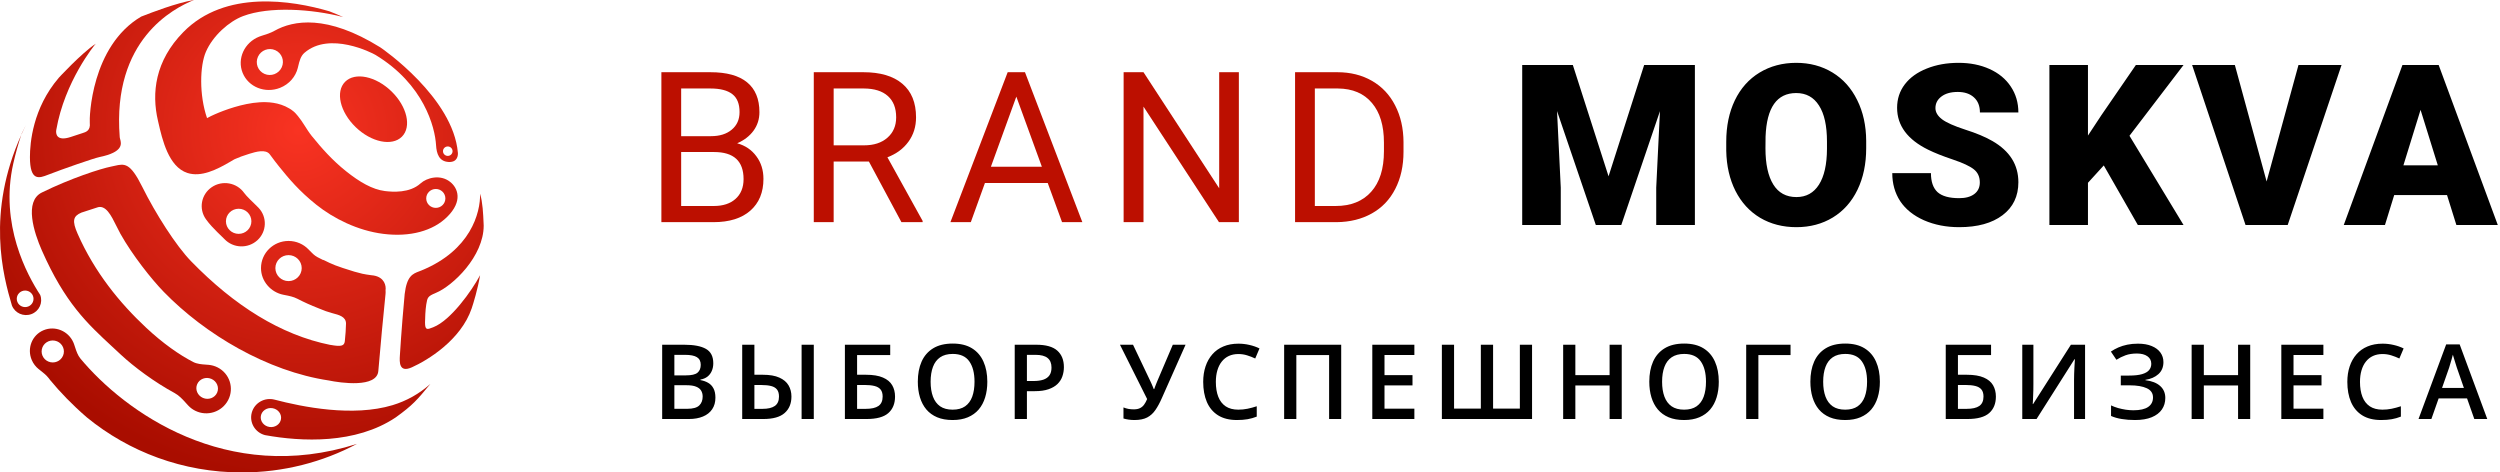
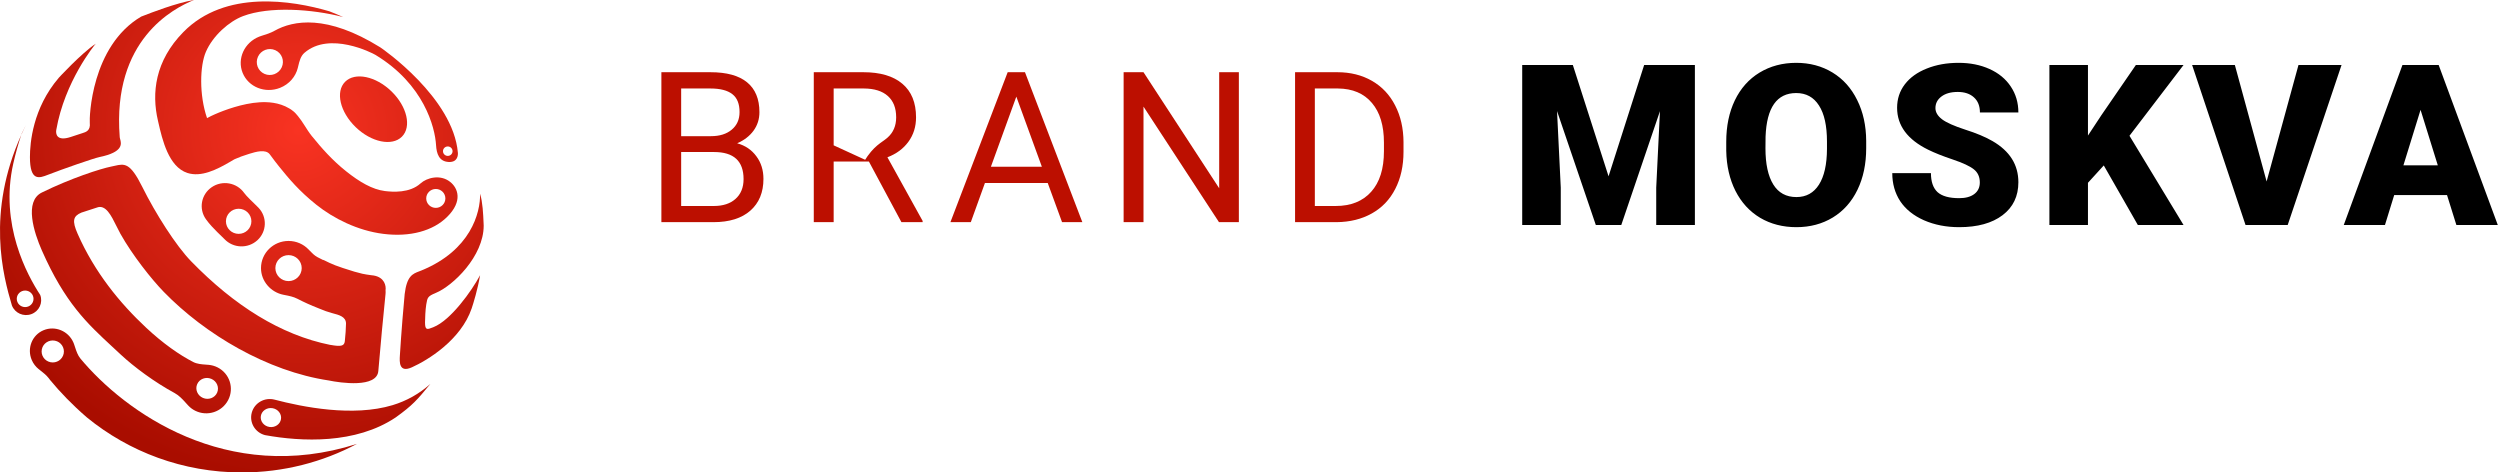
<svg xmlns="http://www.w3.org/2000/svg" width="889" height="168" viewBox="0 0 889 168" fill="none">
-   <path d="M235.469 122.587H243.328C246.736 122.587 249.308 123.081 251.042 124.068C252.776 125.056 253.644 126.76 253.644 129.181C253.644 130.193 253.463 131.108 253.102 131.927C252.752 132.734 252.24 133.403 251.566 133.933C250.891 134.451 250.06 134.8 249.073 134.98V135.161C250.097 135.342 251.006 135.661 251.801 136.119C252.608 136.576 253.24 137.233 253.698 138.088C254.167 138.943 254.402 140.051 254.402 141.412C254.402 143.026 254.017 144.399 253.246 145.531C252.487 146.663 251.397 147.525 249.976 148.115C248.567 148.705 246.893 149 244.954 149H235.469V122.587ZM239.805 133.481H243.96C245.923 133.481 247.284 133.162 248.043 132.523C248.802 131.885 249.181 130.952 249.181 129.723C249.181 128.471 248.729 127.567 247.826 127.013C246.935 126.459 245.514 126.182 243.562 126.182H239.805V133.481ZM239.805 136.986V145.369H244.375C246.399 145.369 247.82 144.977 248.639 144.194C249.458 143.411 249.868 142.352 249.868 141.015C249.868 140.196 249.681 139.485 249.308 138.883C248.946 138.281 248.35 137.817 247.519 137.492C246.688 137.154 245.568 136.986 244.159 136.986H239.805ZM263.928 149V122.587H268.264V133.264H271.281C273.702 133.264 275.653 133.601 277.135 134.276C278.628 134.938 279.718 135.854 280.405 137.022C281.091 138.19 281.435 139.521 281.435 141.015C281.435 143.496 280.628 145.447 279.014 146.868C277.412 148.289 274.877 149 271.408 149H263.928ZM268.264 145.387H271.173C273.088 145.387 274.539 145.043 275.527 144.357C276.515 143.658 277.008 142.544 277.008 141.015C277.008 139.943 276.774 139.112 276.304 138.521C275.846 137.931 275.154 137.516 274.226 137.275C273.311 137.034 272.173 136.914 270.812 136.914H268.264V145.387ZM285.048 149V122.587H289.384V149H285.048ZM300.446 149V122.587H316.561V126.254H304.782V133.264H307.943C310.448 133.264 312.46 133.595 313.977 134.258C315.495 134.908 316.591 135.818 317.265 136.986C317.94 138.154 318.277 139.497 318.277 141.015C318.277 143.532 317.476 145.495 315.874 146.904C314.285 148.301 311.701 149 308.124 149H300.446ZM304.782 145.387H307.853C309.888 145.387 311.4 145.043 312.388 144.357C313.375 143.658 313.869 142.544 313.869 141.015C313.869 139.943 313.628 139.112 313.146 138.521C312.665 137.919 311.942 137.498 310.978 137.257C310.027 137.016 308.822 136.896 307.365 136.896H304.782V145.387ZM351.091 135.757C351.091 137.793 350.832 139.648 350.314 141.322C349.808 142.984 349.043 144.417 348.02 145.622C346.996 146.814 345.713 147.735 344.171 148.386C342.63 149.036 340.823 149.361 338.752 149.361C336.644 149.361 334.813 149.036 333.259 148.386C331.718 147.735 330.435 146.808 329.411 145.604C328.399 144.399 327.641 142.96 327.135 141.286C326.629 139.611 326.376 137.757 326.376 135.721C326.376 132.999 326.822 130.626 327.713 128.603C328.616 126.568 329.983 124.99 331.814 123.87C333.657 122.737 335.981 122.171 338.788 122.171C341.534 122.171 343.816 122.731 345.635 123.852C347.453 124.972 348.814 126.549 349.718 128.585C350.633 130.608 351.091 132.999 351.091 135.757ZM330.929 135.757C330.929 137.793 331.206 139.557 331.76 141.051C332.314 142.532 333.163 143.676 334.307 144.483C335.463 145.278 336.945 145.676 338.752 145.676C340.57 145.676 342.052 145.278 343.196 144.483C344.34 143.676 345.183 142.532 345.725 141.051C346.267 139.557 346.538 137.793 346.538 135.757C346.538 132.662 345.918 130.241 344.677 128.495C343.449 126.736 341.486 125.857 338.788 125.857C336.981 125.857 335.494 126.254 334.325 127.049C333.169 127.844 332.314 128.982 331.76 130.464C331.206 131.933 330.929 133.698 330.929 135.757ZM368.512 122.587C371.92 122.587 374.408 123.285 375.973 124.683C377.539 126.08 378.322 128.037 378.322 130.554C378.322 131.698 378.141 132.788 377.78 133.824C377.431 134.848 376.853 135.757 376.046 136.552C375.239 137.335 374.173 137.955 372.848 138.413C371.535 138.871 369.915 139.1 367.988 139.1H365.17V149H360.834V122.587H368.512ZM368.223 126.182H365.17V135.486H367.536C368.897 135.486 370.054 135.33 371.005 135.017C371.957 134.691 372.679 134.18 373.173 133.481C373.667 132.782 373.914 131.861 373.914 130.717C373.914 129.187 373.45 128.049 372.523 127.302C371.607 126.556 370.174 126.182 368.223 126.182ZM421.583 122.587L413.182 141.502C412.448 143.189 411.677 144.616 410.87 145.784C410.075 146.952 409.093 147.844 407.925 148.458C406.757 149.06 405.245 149.361 403.39 149.361C402.716 149.361 402.041 149.313 401.367 149.217C400.692 149.12 400.072 148.988 399.506 148.819V144.881C400.048 145.11 400.632 145.284 401.258 145.405C401.897 145.513 402.529 145.567 403.155 145.567C404.035 145.567 404.763 145.429 405.341 145.152C405.932 144.875 406.425 144.465 406.823 143.923C407.232 143.369 407.6 142.695 407.925 141.9L398.259 122.587H402.902L409.135 135.685C409.232 135.89 409.352 136.155 409.497 136.48C409.641 136.793 409.78 137.118 409.912 137.456C410.057 137.781 410.177 138.082 410.274 138.359H410.436C410.52 138.118 410.623 137.835 410.743 137.51C410.876 137.173 411.008 136.829 411.141 136.48C411.285 136.131 411.412 135.824 411.52 135.559L417.048 122.587H421.583ZM440.377 125.893C439.113 125.893 437.98 126.122 436.981 126.58C435.993 127.037 435.156 127.7 434.469 128.567C433.783 129.422 433.259 130.464 432.898 131.692C432.536 132.909 432.356 134.282 432.356 135.812C432.356 137.859 432.645 139.624 433.223 141.105C433.801 142.574 434.68 143.707 435.861 144.501C437.041 145.284 438.534 145.676 440.341 145.676C441.461 145.676 442.551 145.567 443.611 145.351C444.671 145.134 445.767 144.839 446.899 144.465V148.151C445.827 148.572 444.743 148.88 443.647 149.072C442.551 149.265 441.287 149.361 439.853 149.361C437.155 149.361 434.915 148.801 433.133 147.681C431.362 146.561 430.037 144.983 429.158 142.948C428.291 140.912 427.857 138.528 427.857 135.793C427.857 133.794 428.134 131.963 428.688 130.301C429.242 128.639 430.049 127.206 431.109 126.001C432.169 124.785 433.476 123.852 435.03 123.201C436.595 122.539 438.384 122.208 440.395 122.208C441.72 122.208 443.021 122.358 444.298 122.659C445.586 122.948 446.779 123.364 447.875 123.906L446.357 127.483C445.442 127.049 444.484 126.676 443.485 126.363C442.485 126.05 441.449 125.893 440.377 125.893ZM456.642 149V122.587H476.931V149H472.631V126.272H460.978V149H456.642ZM502.951 149H487.992V122.587H502.951V126.236H492.328V133.409H502.283V137.04H492.328V145.333H502.951V149ZM544.798 149H512.73V122.587H517.066V145.296H526.587V122.587H530.941V145.296H540.462V122.587H544.798V149ZM576.69 149H572.373V137.076H560.196V149H555.86V122.587H560.196V133.391H572.373V122.587H576.69V149ZM611.202 135.757C611.202 137.793 610.943 139.648 610.425 141.322C609.92 142.984 609.155 144.417 608.131 145.622C607.107 146.814 605.825 147.735 604.283 148.386C602.741 149.036 600.935 149.361 598.863 149.361C596.755 149.361 594.924 149.036 593.371 148.386C591.829 147.735 590.546 146.808 589.523 145.604C588.511 144.399 587.752 142.96 587.246 141.286C586.74 139.611 586.487 137.757 586.487 135.721C586.487 132.999 586.933 130.626 587.824 128.603C588.728 126.568 590.095 124.99 591.925 123.87C593.768 122.737 596.093 122.171 598.899 122.171C601.645 122.171 603.928 122.731 605.746 123.852C607.565 124.972 608.926 126.549 609.829 128.585C610.745 130.608 611.202 132.999 611.202 135.757ZM591.04 135.757C591.04 137.793 591.317 139.557 591.871 141.051C592.425 142.532 593.274 143.676 594.419 144.483C595.575 145.278 597.056 145.676 598.863 145.676C600.682 145.676 602.163 145.278 603.307 144.483C604.451 143.676 605.295 142.532 605.837 141.051C606.379 139.557 606.65 137.793 606.65 135.757C606.65 132.662 606.029 130.241 604.789 128.495C603.56 126.736 601.597 125.857 598.899 125.857C597.092 125.857 595.605 126.254 594.437 127.049C593.28 127.844 592.425 128.982 591.871 130.464C591.317 131.933 591.04 133.698 591.04 135.757ZM636.717 122.587V126.272H625.281V149H620.945V122.587H636.717ZM668.483 135.757C668.483 137.793 668.224 139.648 667.706 141.322C667.2 142.984 666.435 144.417 665.412 145.622C664.388 146.814 663.105 147.735 661.564 148.386C660.022 149.036 658.215 149.361 656.144 149.361C654.036 149.361 652.205 149.036 650.651 148.386C649.11 147.735 647.827 146.808 646.803 145.604C645.792 144.399 645.033 142.96 644.527 141.286C644.021 139.611 643.768 137.757 643.768 135.721C643.768 132.999 644.214 130.626 645.105 128.603C646.008 126.568 647.375 124.99 649.206 123.87C651.049 122.737 653.373 122.171 656.18 122.171C658.926 122.171 661.208 122.731 663.027 123.852C664.846 124.972 666.207 126.549 667.11 128.585C668.025 130.608 668.483 132.999 668.483 135.757ZM648.321 135.757C648.321 137.793 648.598 139.557 649.152 141.051C649.706 142.532 650.555 143.676 651.699 144.483C652.855 145.278 654.337 145.676 656.144 145.676C657.962 145.676 659.444 145.278 660.588 144.483C661.732 143.676 662.575 142.532 663.117 141.051C663.659 139.557 663.93 137.793 663.93 135.757C663.93 132.662 663.31 130.241 662.069 128.495C660.841 126.736 658.878 125.857 656.18 125.857C654.373 125.857 652.886 126.254 651.717 127.049C650.561 127.844 649.706 128.982 649.152 130.464C648.598 131.933 648.321 133.698 648.321 135.757ZM691.907 149V122.587H708.022V126.254H696.243V133.264H699.405C701.91 133.264 703.921 133.595 705.439 134.258C706.956 134.908 708.052 135.818 708.727 136.986C709.401 138.154 709.739 139.497 709.739 141.015C709.739 143.532 708.938 145.495 707.336 146.904C705.746 148.301 703.162 149 699.585 149H691.907ZM696.243 145.387H699.314C701.35 145.387 702.861 145.043 703.849 144.357C704.837 143.658 705.33 142.544 705.33 141.015C705.33 139.943 705.09 139.112 704.608 138.521C704.126 137.919 703.403 137.498 702.44 137.257C701.488 137.016 700.284 136.896 698.827 136.896H696.243V145.387ZM719.12 122.587H723.077V136.588C723.077 137.191 723.071 137.853 723.059 138.576C723.047 139.298 723.023 140.003 722.986 140.689C722.962 141.376 722.938 141.99 722.914 142.532C722.89 143.062 722.866 143.448 722.842 143.688H722.968L736.41 122.587H741.45V149H737.53V135.107C737.53 134.457 737.542 133.752 737.566 132.993C737.59 132.234 737.62 131.5 737.656 130.789C737.692 130.078 737.729 129.452 737.765 128.91C737.801 128.368 737.825 127.983 737.837 127.754H737.674L724.197 149H719.12V122.587ZM769.314 128.766C769.314 130.548 768.718 131.975 767.525 133.047C766.345 134.107 764.803 134.782 762.9 135.071V135.197C765.189 135.474 766.941 136.161 768.157 137.257C769.374 138.341 769.982 139.762 769.982 141.521C769.982 143.062 769.579 144.423 768.772 145.604C767.965 146.784 766.76 147.705 765.158 148.368C763.557 149.03 761.569 149.361 759.197 149.361C757.474 149.361 755.902 149.241 754.481 149C753.06 148.771 751.795 148.41 750.687 147.916V144.158C751.446 144.52 752.277 144.833 753.18 145.098C754.096 145.351 755.023 145.549 755.963 145.694C756.914 145.826 757.805 145.893 758.636 145.893C760.997 145.893 762.75 145.495 763.894 144.7C765.038 143.905 765.61 142.779 765.61 141.322C765.61 139.828 764.869 138.738 763.388 138.052C761.906 137.365 759.877 137.022 757.3 137.022H754.156V133.553H757.101C759.016 133.553 760.552 133.385 761.708 133.047C762.864 132.71 763.701 132.228 764.219 131.602C764.737 130.976 764.996 130.229 764.996 129.362C764.996 128.218 764.538 127.326 763.623 126.688C762.719 126.038 761.467 125.712 759.865 125.712C758.347 125.712 757.017 125.917 755.872 126.327C754.728 126.736 753.638 127.272 752.602 127.935L750.633 125.026C751.44 124.472 752.319 123.984 753.271 123.562C754.234 123.141 755.294 122.81 756.45 122.569C757.607 122.328 758.877 122.208 760.262 122.208C762.19 122.208 763.822 122.491 765.158 123.057C766.507 123.611 767.537 124.382 768.248 125.369C768.958 126.357 769.314 127.489 769.314 128.766ZM800.176 149H795.858V137.076H783.682V149H779.346V122.587H783.682V133.391H795.858V122.587H800.176V149ZM826.197 149H811.238V122.587H826.197V126.236H815.574V133.409H825.528V137.04H815.574V145.333H826.197V149ZM847.231 125.893C845.967 125.893 844.834 126.122 843.835 126.58C842.847 127.037 842.01 127.7 841.324 128.567C840.637 129.422 840.113 130.464 839.752 131.692C839.39 132.909 839.21 134.282 839.21 135.812C839.21 137.859 839.499 139.624 840.077 141.105C840.655 142.574 841.534 143.707 842.715 144.501C843.895 145.284 845.388 145.676 847.195 145.676C848.315 145.676 849.405 145.567 850.465 145.351C851.525 145.134 852.621 144.839 853.753 144.465V148.151C852.681 148.572 851.597 148.88 850.501 149.072C849.405 149.265 848.141 149.361 846.707 149.361C844.009 149.361 841.769 148.801 839.987 147.681C838.216 146.561 836.891 144.983 836.012 142.948C835.145 140.912 834.711 138.528 834.711 135.793C834.711 133.794 834.988 131.963 835.542 130.301C836.096 128.639 836.903 127.206 837.963 126.001C839.023 124.785 840.33 123.852 841.884 123.201C843.449 122.539 845.238 122.208 847.249 122.208C848.574 122.208 849.875 122.358 851.152 122.659C852.44 122.948 853.633 123.364 854.729 123.906L853.211 127.483C852.296 127.049 851.338 126.676 850.339 126.363C849.339 126.05 848.303 125.893 847.231 125.893ZM879.864 149L877.281 141.665H867.182L864.598 149H860.027L869.855 122.479H874.661L884.471 149H879.864ZM876.161 137.943L873.649 130.717C873.553 130.404 873.414 129.964 873.234 129.398C873.053 128.82 872.872 128.236 872.692 127.646C872.511 127.043 872.361 126.537 872.24 126.128C872.12 126.622 871.969 127.176 871.789 127.79C871.62 128.392 871.451 128.958 871.283 129.488C871.126 130.018 871.006 130.428 870.921 130.717L868.392 137.943H876.161Z" fill="black" />
  <path d="M235.189 79V25.68H252.621C258.407 25.68 262.752 26.876 265.658 29.269C268.587 31.661 270.052 35.201 270.052 39.889C270.052 42.379 269.344 44.588 267.928 46.517C266.512 48.421 264.583 49.898 262.142 50.948C265.023 51.754 267.293 53.292 268.954 55.562C270.638 57.809 271.48 60.494 271.48 63.619C271.48 68.404 269.93 72.164 266.83 74.898C263.729 77.633 259.347 79 253.683 79H235.189ZM242.22 54.061V73.251H253.829C257.101 73.251 259.676 72.408 261.556 70.724C263.46 69.015 264.413 66.671 264.413 63.692C264.413 57.272 260.921 54.061 253.939 54.061H242.22ZM242.22 48.421H252.84C255.917 48.421 258.37 47.652 260.201 46.114C262.057 44.576 262.984 42.489 262.984 39.852C262.984 36.922 262.13 34.798 260.421 33.48C258.712 32.137 256.112 31.466 252.621 31.466H242.22V48.421Z" fill="#BC0F00" />
-   <path d="M308.973 57.43H296.449V79H289.381V25.68H307.032C313.038 25.68 317.652 27.047 320.875 29.781C324.122 32.516 325.746 36.495 325.746 41.72C325.746 45.04 324.842 47.933 323.036 50.399C321.253 52.865 318.763 54.708 315.565 55.929L328.089 78.561V79H320.545L308.973 57.43ZM296.449 51.681H307.252C310.743 51.681 313.514 50.777 315.565 48.971C317.64 47.164 318.678 44.747 318.678 41.72C318.678 38.424 317.689 35.897 315.711 34.139C313.758 32.381 310.926 31.49 307.215 31.466H296.449V51.681Z" fill="#BC0F00" />
+   <path d="M308.973 57.43H296.449V79H289.381V25.68H307.032C313.038 25.68 317.652 27.047 320.875 29.781C324.122 32.516 325.746 36.495 325.746 41.72C325.746 45.04 324.842 47.933 323.036 50.399C321.253 52.865 318.763 54.708 315.565 55.929L328.089 78.561V79H320.545L308.973 57.43ZH307.252C310.743 51.681 313.514 50.777 315.565 48.971C317.64 47.164 318.678 44.747 318.678 41.72C318.678 38.424 317.689 35.897 315.711 34.139C313.758 32.381 310.926 31.49 307.215 31.466H296.449V51.681Z" fill="#BC0F00" />
  <path d="M372.577 65.084H350.238L345.221 79H337.97L358.331 25.68H364.483L384.881 79H377.667L372.577 65.084ZM352.362 59.298H370.489L361.407 34.359L352.362 59.298Z" fill="#BC0F00" />
  <path d="M440.538 79H433.47L406.627 37.911V79H399.559V25.68H406.627L433.543 66.952V25.68H440.538V79Z" fill="#BC0F00" />
  <path d="M460.526 79V25.68H475.577C480.216 25.68 484.317 26.705 487.882 28.756C491.446 30.807 494.193 33.724 496.122 37.508C498.075 41.292 499.063 45.638 499.088 50.545V53.951C499.088 58.98 498.111 63.387 496.158 67.171C494.229 70.956 491.458 73.861 487.845 75.887C484.256 77.914 480.069 78.951 475.284 79H460.526ZM467.557 31.466V73.251H474.955C480.375 73.251 484.586 71.566 487.589 68.197C490.616 64.828 492.13 60.03 492.13 53.805V50.692C492.13 44.637 490.702 39.938 487.845 36.593C485.013 33.224 480.985 31.515 475.76 31.466H467.557Z" fill="#BC0F00" />
  <path d="M559.305 23.125L572 62.695L584.656 23.125H602.703V80H588.953V66.719L590.281 39.531L576.531 80H567.469L553.68 39.492L555.008 66.719V80H541.297V23.125H559.305ZM663.617 52.734C663.617 58.281 662.589 63.19 660.531 67.461C658.474 71.732 655.544 75.026 651.742 77.344C647.966 79.635 643.656 80.781 638.812 80.781C633.969 80.781 629.672 79.674 625.922 77.461C622.172 75.221 619.242 72.031 617.133 67.891C615.049 63.75 613.956 58.997 613.852 53.633V50.43C613.852 44.857 614.867 39.948 616.898 35.703C618.956 31.432 621.885 28.138 625.688 25.82C629.516 23.503 633.865 22.344 638.734 22.344C643.552 22.344 647.849 23.49 651.625 25.781C655.401 28.073 658.331 31.341 660.414 35.586C662.523 39.805 663.591 44.648 663.617 50.117V52.734ZM649.672 50.352C649.672 44.7 648.721 40.417 646.82 37.5C644.945 34.557 642.25 33.086 638.734 33.086C631.859 33.086 628.227 38.242 627.836 48.555L627.797 52.734C627.797 58.307 628.721 62.591 630.57 65.586C632.419 68.581 635.167 70.078 638.812 70.078C642.276 70.078 644.945 68.607 646.82 65.664C648.695 62.721 649.646 58.49 649.672 52.969V50.352ZM704.023 64.883C704.023 62.878 703.307 61.315 701.875 60.195C700.469 59.075 697.982 57.917 694.414 56.719C690.846 55.521 687.93 54.362 685.664 53.242C678.294 49.622 674.609 44.648 674.609 38.32C674.609 35.169 675.521 32.396 677.344 30C679.193 27.578 681.797 25.703 685.156 24.375C688.516 23.021 692.292 22.344 696.484 22.344C700.573 22.344 704.232 23.073 707.461 24.531C710.716 25.99 713.242 28.073 715.039 30.781C716.836 33.464 717.734 36.536 717.734 40H704.062C704.062 37.682 703.346 35.885 701.914 34.609C700.508 33.333 698.594 32.695 696.172 32.695C693.724 32.695 691.784 33.242 690.352 34.336C688.945 35.404 688.242 36.771 688.242 38.438C688.242 39.896 689.023 41.224 690.586 42.422C692.148 43.594 694.896 44.818 698.828 46.094C702.76 47.344 705.99 48.698 708.516 50.156C714.661 53.698 717.734 58.581 717.734 64.805C717.734 69.779 715.859 73.685 712.109 76.523C708.359 79.362 703.216 80.781 696.68 80.781C692.07 80.781 687.891 79.961 684.141 78.32C680.417 76.654 677.604 74.388 675.703 71.523C673.828 68.633 672.891 65.312 672.891 61.562H686.641C686.641 64.609 687.422 66.862 688.984 68.32C690.573 69.753 693.138 70.469 696.68 70.469C698.945 70.469 700.729 69.987 702.031 69.023C703.359 68.034 704.023 66.654 704.023 64.883ZM748.102 58.828L742.477 65V80H728.766V23.125H742.477V48.203L747.242 40.977L759.508 23.125H776.461L757.242 48.281L776.461 80H760.211L748.102 58.828ZM806.008 64.531L817.336 23.125H832.648L813.508 80H798.508L779.523 23.125H794.719L806.008 64.531ZM870.164 69.375H851.375L848.094 80H833.445L854.305 23.125H867.195L888.211 80H873.484L870.164 69.375ZM854.656 58.789H866.883L860.75 39.062L854.656 58.789Z" fill="black" />
  <path d="M68.97 0C61.733 2.94 39.849 14.112 42.574 48.72C42.574 48.912 42.643 49.162 42.724 49.455C43.176 51.091 44 54.08 35.337 55.86C33.373 56.264 22.422 60.06 17.03 62.16L16.997 62.173C14.024 63.331 10.643 64.647 10.644 55.86C10.643 50.82 11.665 38.472 20.861 27.72C20.436 28.14 28.951 18.9 34.059 15.54C33.634 15.96 22.99 28.98 20.01 46.2C19.792 47.46 20.01 50.4 25.119 48.72L28.951 47.46C29.06 47.424 29.174 47.389 29.293 47.352C30.559 46.963 32.242 46.446 31.931 43.68C31.742 42.001 32.355 16.42 50.196 5.905C50.215 5.905 50.486 5.799 50.958 5.615C53.627 4.574 62.716 1.028 68.97 0Z" fill="url(#paint0_radial_16_4)" />
  <path d="M50.238 5.88C50.204 5.897 50.19 5.905 50.196 5.905L50.238 5.88Z" fill="url(#paint1_radial_16_4)" />
  <path fill-rule="evenodd" clip-rule="evenodd" d="M122.034 6.065C120.411 5.329 118.76 4.642 117.085 4.004C103.843 0.128 80.079 -3.72 65.229 11.372C55.09 21.678 53.892 33.126 56.153 42.848C56.216 43.122 56.282 43.407 56.349 43.701C57.703 49.593 59.941 59.339 66.64 61.504C71.514 63.08 77.023 60.379 82.048 57.413L83.283 56.684C83.388 56.635 83.503 56.584 83.628 56.529C84.859 55.984 86.612 55.304 88.492 54.744C88.558 54.724 88.627 54.703 88.698 54.682L88.88 54.627L88.881 54.626C90.876 54.019 94.473 52.923 95.938 54.88C96.138 55.148 96.34 55.422 96.55 55.706C97.281 56.693 98.103 57.805 99.254 59.231C102.721 63.523 106.324 67.88 112.521 72.827C118.634 77.707 127.19 82.011 136.291 83.16C145.881 84.371 153.98 82.072 158.955 77.178C164.718 71.508 162.825 66.845 160.061 64.669C156.536 61.895 151.769 63.205 149.558 65.213C145.689 68.727 139.608 68.281 136.844 67.932C132.422 67.374 127.898 64.752 123.024 60.862C118.235 57.04 114.377 52.705 110.863 48.354C109.937 47.208 109.092 45.868 108.369 44.721C107.902 43.981 107.486 43.321 107.132 42.846L107.05 42.736C106.658 42.211 106.242 41.653 105.914 41.239C105.771 41.058 105.44 40.642 105.04 40.229L105.031 40.22C104.885 40.069 104.321 39.487 103.487 38.934C103.359 38.85 103.142 38.709 102.845 38.546C99.16 36.338 95.045 36.207 92.341 36.372C89.168 36.566 85.99 37.305 83.362 38.089C80.681 38.888 78.219 39.84 76.376 40.655C75.467 41.057 74.596 41.475 73.868 41.874C73.795 41.914 73.715 41.959 73.628 42.008C70.757 33.67 71.09 23.337 73.211 18.442C75.719 12.654 81.472 7.601 86.421 5.73C95.766 2.197 110.852 3.168 122.034 6.065ZM158.376 70.56C158.376 72.416 156.851 73.92 154.97 73.92C153.089 73.92 151.564 72.416 151.564 70.56C151.564 68.704 153.089 67.2 154.97 67.2C156.851 67.2 158.376 68.704 158.376 70.56Z" fill="url(#paint2_radial_16_4)" />
  <path fill-rule="evenodd" clip-rule="evenodd" d="M133.527 19.53C150.774 29.972 154.691 45.272 155.06 51.617C155.239 54.694 156.158 57.413 159.508 57.599C162.859 57.785 162.88 54.987 162.825 54.336C161.167 34.758 136.061 17.355 135.185 16.811C116.265 5.054 104.274 7.221 97.621 10.946C96.202 11.74 94.634 12.248 93.074 12.715C92.781 12.803 92.49 12.904 92.2 13.018C86.895 15.107 84.245 20.88 86.281 25.912C88.317 30.944 94.268 33.331 99.573 31.242C102.858 29.948 105.125 27.243 105.891 24.175C105.946 23.955 106 23.733 106.053 23.509C106.475 21.75 106.909 19.942 108.274 18.766C117.202 11.066 132.329 18.804 133.527 19.53ZM94.029 26.265C96.363 27.306 99.12 26.266 100.186 23.941C101.252 21.616 100.224 18.887 97.89 17.846C95.555 16.804 92.799 17.845 91.733 20.169C90.667 22.494 91.695 25.223 94.029 26.265ZM160.931 53.76C160.931 54.688 160.168 55.44 159.228 55.44C158.287 55.44 157.525 54.688 157.525 53.76C157.525 52.832 158.287 52.08 159.228 52.08C160.168 52.08 160.931 52.832 160.931 53.76Z" fill="url(#paint3_radial_16_4)" />
  <path fill-rule="evenodd" clip-rule="evenodd" d="M132.023 97.863C132.308 97.898 132.592 97.933 132.877 97.967C136.77 98.636 137.338 101.662 137.1 103.251C137.142 103.665 137.137 104.106 137.089 104.58L135.812 117.6L134.535 131.88C134.117 138.056 121.017 136.159 116.891 135.291C95.107 132.033 72.961 118.934 58.231 103.783C53.878 99.306 47.07 90.719 42.804 83.106C42.34 82.278 41.885 81.356 41.424 80.419C39.538 76.597 37.544 72.553 34.389 73.832L28.951 75.6C25.97 76.86 25.582 78.54 27.594 83.106C33.626 96.795 42.581 107.75 51.944 116.505C57.925 122.097 63.742 126.173 68.685 128.719C70.077 129.436 71.668 129.55 73.245 129.664C73.559 129.686 73.873 129.709 74.184 129.736C75.266 129.831 76.348 130.129 77.373 130.647C81.658 132.814 83.342 138.016 81.133 142.266C78.925 146.516 73.66 148.204 69.375 146.037C68.441 145.565 67.63 144.948 66.957 144.228C66.682 143.935 66.41 143.634 66.138 143.333L66.137 143.332C64.924 141.991 63.698 140.636 62.115 139.779C54.994 135.923 47.645 130.492 42.804 125.965L42.098 125.305C41.361 124.617 40.632 123.941 39.909 123.272L39.905 123.268C30.999 115.018 23.106 107.706 14.88 89.04C12.085 82.698 8.515 71.593 14.88 68.46C25.119 63.42 35.762 59.976 39.594 59.22C40.008 59.138 40.401 59.049 40.776 58.964L40.776 58.964C44.255 58.176 46.254 57.723 50.567 66.403C55.346 76.02 62.566 87.36 67.948 92.895C83.33 108.717 99.88 119.122 117.484 122.658L117.505 122.64C121.251 123.312 122.401 123.06 122.614 121.38C122.827 119.7 123.04 116.34 123.04 115.08C123.04 112.625 120.616 111.997 118.13 111.352L117.931 111.3C116.787 111.003 115.092 110.408 113.248 109.62L113.248 109.616C110.582 108.585 108.05 107.434 105.74 106.235C104.349 105.513 102.785 105.209 101.238 104.909C101.079 104.878 100.92 104.847 100.762 104.816C96.319 103.939 92.812 100.017 92.812 95.34C92.812 90.005 97.196 85.68 102.604 85.68C105.406 85.68 107.933 86.841 109.718 88.702L109.847 88.837L109.961 88.956L109.964 88.959C110.856 89.895 111.758 90.839 112.902 91.448C113.544 91.79 114.226 92.137 114.942 92.485L114.95 92.4C118.356 94.08 119.208 94.5 126.02 96.6C127.042 96.852 127.985 97.098 128.851 97.343C129.857 97.549 130.866 97.718 131.869 97.844L131.98 97.858L131.98 97.86L132.023 97.863ZM107.287 95.34C107.287 97.891 105.19 99.96 102.604 99.96C100.018 99.96 97.921 97.891 97.921 95.34C97.921 92.788 100.018 90.72 102.604 90.72C105.19 90.72 107.287 92.788 107.287 95.34ZM72.176 141.5C74.133 142.338 76.386 141.5 77.209 139.629C78.032 137.758 77.113 135.563 75.156 134.725C73.2 133.887 70.946 134.725 70.124 136.596C69.3 138.467 70.219 140.662 72.176 141.5Z" fill="url(#paint4_radial_16_4)" />
  <path d="M139.188 32.471C144.763 37.863 146.435 45.084 142.922 48.6C139.409 52.116 132.041 50.595 126.466 45.202C120.89 39.81 119.218 32.589 122.731 29.073C126.244 25.557 133.612 27.078 139.188 32.471Z" fill="url(#paint5_radial_16_4)" />
  <path fill-rule="evenodd" clip-rule="evenodd" d="M26.333 122.38C26.269 122.199 26.199 122.018 26.122 121.839C24.343 117.693 19.581 115.719 15.487 117.429C11.393 119.139 9.517 123.887 11.297 128.033C11.85 129.322 12.691 130.401 13.711 131.224C13.96 131.425 14.212 131.623 14.465 131.82C15.465 132.602 16.47 133.388 17.239 134.385C17.444 134.651 17.65 134.915 17.858 135.179C21.299 139.366 25.674 143.931 30.895 148.432C45.836 160.652 65.039 168 85.987 168C100.809 168 114.758 164.321 126.942 157.84C80.612 172.656 44.268 146.345 28.618 127.525C27.636 126.345 27.157 124.877 26.679 123.415C26.566 123.068 26.452 122.722 26.333 122.38ZM17.983 128.811C20.128 129.235 22.215 127.864 22.644 125.748C23.074 123.632 21.684 121.573 19.539 121.149C17.394 120.725 15.307 122.097 14.878 124.212C14.448 126.328 15.838 128.387 17.983 128.811Z" fill="url(#paint6_radial_16_4)" />
  <path fill-rule="evenodd" clip-rule="evenodd" d="M153.029 136.526C148.327 142.236 146.75 144.088 140.713 148.432C126.466 157.991 107.21 157.1 94.225 154.726C90.685 153.796 88.583 150.219 89.529 146.737C90.475 143.254 94.111 141.186 97.65 142.117C107.475 144.7 125.499 148.346 139.608 144.071C144.592 142.56 149.08 140.049 153.029 136.526ZM99.922 149.025C99.638 150.871 97.802 152.126 95.823 151.829C93.843 151.532 92.469 149.795 92.754 147.949C93.038 146.103 94.874 144.848 96.853 145.145C98.833 145.442 100.207 147.179 99.922 149.025Z" fill="url(#paint7_radial_16_4)" />
  <path fill-rule="evenodd" clip-rule="evenodd" d="M7.74 47.451C7.682 47.619 7.624 47.788 7.567 47.957C-4.938 75.778 1.119 98.092 4.234 108.615C5.283 111.349 8.386 112.729 11.165 111.697C13.943 110.665 15.346 107.613 14.297 104.879C9.702 97.844 -0.188 79.897 4.727 58.143C5.527 54.601 6.475 51.198 7.567 47.957C8.079 46.819 8.622 45.671 9.198 44.514C8.693 45.482 8.207 46.461 7.74 47.451ZM8.941 109.2C10.586 109.2 11.921 107.884 11.921 106.26C11.921 104.636 10.586 103.32 8.941 103.32C7.295 103.32 5.96 104.636 5.96 106.26C5.96 107.884 7.295 109.2 8.941 109.2Z" fill="url(#paint8_radial_16_4)" />
  <path fill-rule="evenodd" clip-rule="evenodd" d="M75.276 66.573C79.034 63.998 84.202 64.908 86.819 68.605C87.167 69.096 87.921 69.934 89.031 71.036C89.501 71.503 89.96 71.945 90.412 72.38L90.412 72.381L90.56 72.523L90.561 72.524C90.986 72.933 91.528 73.455 91.944 73.894C95.066 77.19 94.882 82.352 91.532 85.424C88.182 88.496 82.935 88.314 79.813 85.019C79.588 84.781 79.352 84.556 79.003 84.224L79.003 84.223C78.609 83.848 78.073 83.337 77.248 82.517C76.087 81.364 74.443 79.671 73.211 77.93C70.594 74.233 71.518 69.148 75.276 66.573ZM89.395 78.695C89.395 81.161 87.368 83.16 84.868 83.16C82.369 83.16 80.342 81.161 80.342 78.695C80.342 76.229 82.369 74.23 84.868 74.23C87.368 74.23 89.395 76.229 89.395 78.695Z" fill="url(#paint9_radial_16_4)" />
  <path d="M170.723 68.88C170.865 75.74 167.317 89.04 149.861 96.18C149.599 96.287 149.339 96.385 149.082 96.483C146.748 97.364 144.668 98.149 143.901 104.58C143.652 106.666 142.624 119.28 142.198 126.42L142.194 126.487C142.067 128.608 141.822 132.698 146.455 130.62C151.99 128.138 163.911 120.96 167.743 109.62C168.31 107.94 169.871 102.9 170.723 97.86C167.743 103.46 160.259 113.917 154.119 116.34C154.051 116.367 153.984 116.393 153.919 116.419C151.937 117.204 151.139 117.52 151.139 114.66C151.139 113.4 151.284 110.017 151.564 108.36C151.576 108.293 151.587 108.228 151.597 108.164C151.992 105.816 152.069 105.358 154.97 104.16C161.073 101.64 172 91.14 172 80.22C171.986 79.917 171.972 79.597 171.958 79.263C171.827 76.192 171.644 71.91 170.723 68.88Z" fill="url(#paint10_radial_16_4)" />
  <defs>
    <radialGradient id="paint0_radial_16_4" cx="0" cy="0" r="1" gradientUnits="userSpaceOnUse" gradientTransform="translate(106.136 46.308) rotate(99.395) scale(123.347 126.111)">
      <stop stop-color="#F93322" />
      <stop offset="1" stop-color="#A90D00" />
    </radialGradient>
    <radialGradient id="paint1_radial_16_4" cx="0" cy="0" r="1" gradientUnits="userSpaceOnUse" gradientTransform="translate(106.136 46.308) rotate(99.395) scale(123.347 126.111)">
      <stop stop-color="#F93322" />
      <stop offset="1" stop-color="#A90D00" />
    </radialGradient>
    <radialGradient id="paint2_radial_16_4" cx="0" cy="0" r="1" gradientUnits="userSpaceOnUse" gradientTransform="translate(106.136 46.308) rotate(99.395) scale(123.347 126.111)">
      <stop stop-color="#F93322" />
      <stop offset="1" stop-color="#A90D00" />
    </radialGradient>
    <radialGradient id="paint3_radial_16_4" cx="0" cy="0" r="1" gradientUnits="userSpaceOnUse" gradientTransform="translate(106.136 46.308) rotate(99.395) scale(123.347 126.111)">
      <stop stop-color="#F93322" />
      <stop offset="1" stop-color="#A90D00" />
    </radialGradient>
    <radialGradient id="paint4_radial_16_4" cx="0" cy="0" r="1" gradientUnits="userSpaceOnUse" gradientTransform="translate(106.136 46.308) rotate(99.395) scale(123.347 126.111)">
      <stop stop-color="#F93322" />
      <stop offset="1" stop-color="#A90D00" />
    </radialGradient>
    <radialGradient id="paint5_radial_16_4" cx="0" cy="0" r="1" gradientUnits="userSpaceOnUse" gradientTransform="translate(106.136 46.308) rotate(99.395) scale(123.347 126.111)">
      <stop stop-color="#F93322" />
      <stop offset="1" stop-color="#A90D00" />
    </radialGradient>
    <radialGradient id="paint6_radial_16_4" cx="0" cy="0" r="1" gradientUnits="userSpaceOnUse" gradientTransform="translate(106.136 46.308) rotate(99.395) scale(123.347 126.111)">
      <stop stop-color="#F93322" />
      <stop offset="1" stop-color="#A90D00" />
    </radialGradient>
    <radialGradient id="paint7_radial_16_4" cx="0" cy="0" r="1" gradientUnits="userSpaceOnUse" gradientTransform="translate(106.136 46.308) rotate(99.395) scale(123.347 126.111)">
      <stop stop-color="#F93322" />
      <stop offset="1" stop-color="#A90D00" />
    </radialGradient>
    <radialGradient id="paint8_radial_16_4" cx="0" cy="0" r="1" gradientUnits="userSpaceOnUse" gradientTransform="translate(106.136 46.308) rotate(99.395) scale(123.347 126.111)">
      <stop stop-color="#F93322" />
      <stop offset="1" stop-color="#A90D00" />
    </radialGradient>
    <radialGradient id="paint9_radial_16_4" cx="0" cy="0" r="1" gradientUnits="userSpaceOnUse" gradientTransform="translate(106.136 46.308) rotate(99.395) scale(123.347 126.111)">
      <stop stop-color="#F93322" />
      <stop offset="1" stop-color="#A90D00" />
    </radialGradient>
    <radialGradient id="paint10_radial_16_4" cx="0" cy="0" r="1" gradientUnits="userSpaceOnUse" gradientTransform="translate(106.136 46.308) rotate(99.395) scale(123.347 126.111)">
      <stop stop-color="#F93322" />
      <stop offset="1" stop-color="#A90D00" />
    </radialGradient>
  </defs>
</svg>